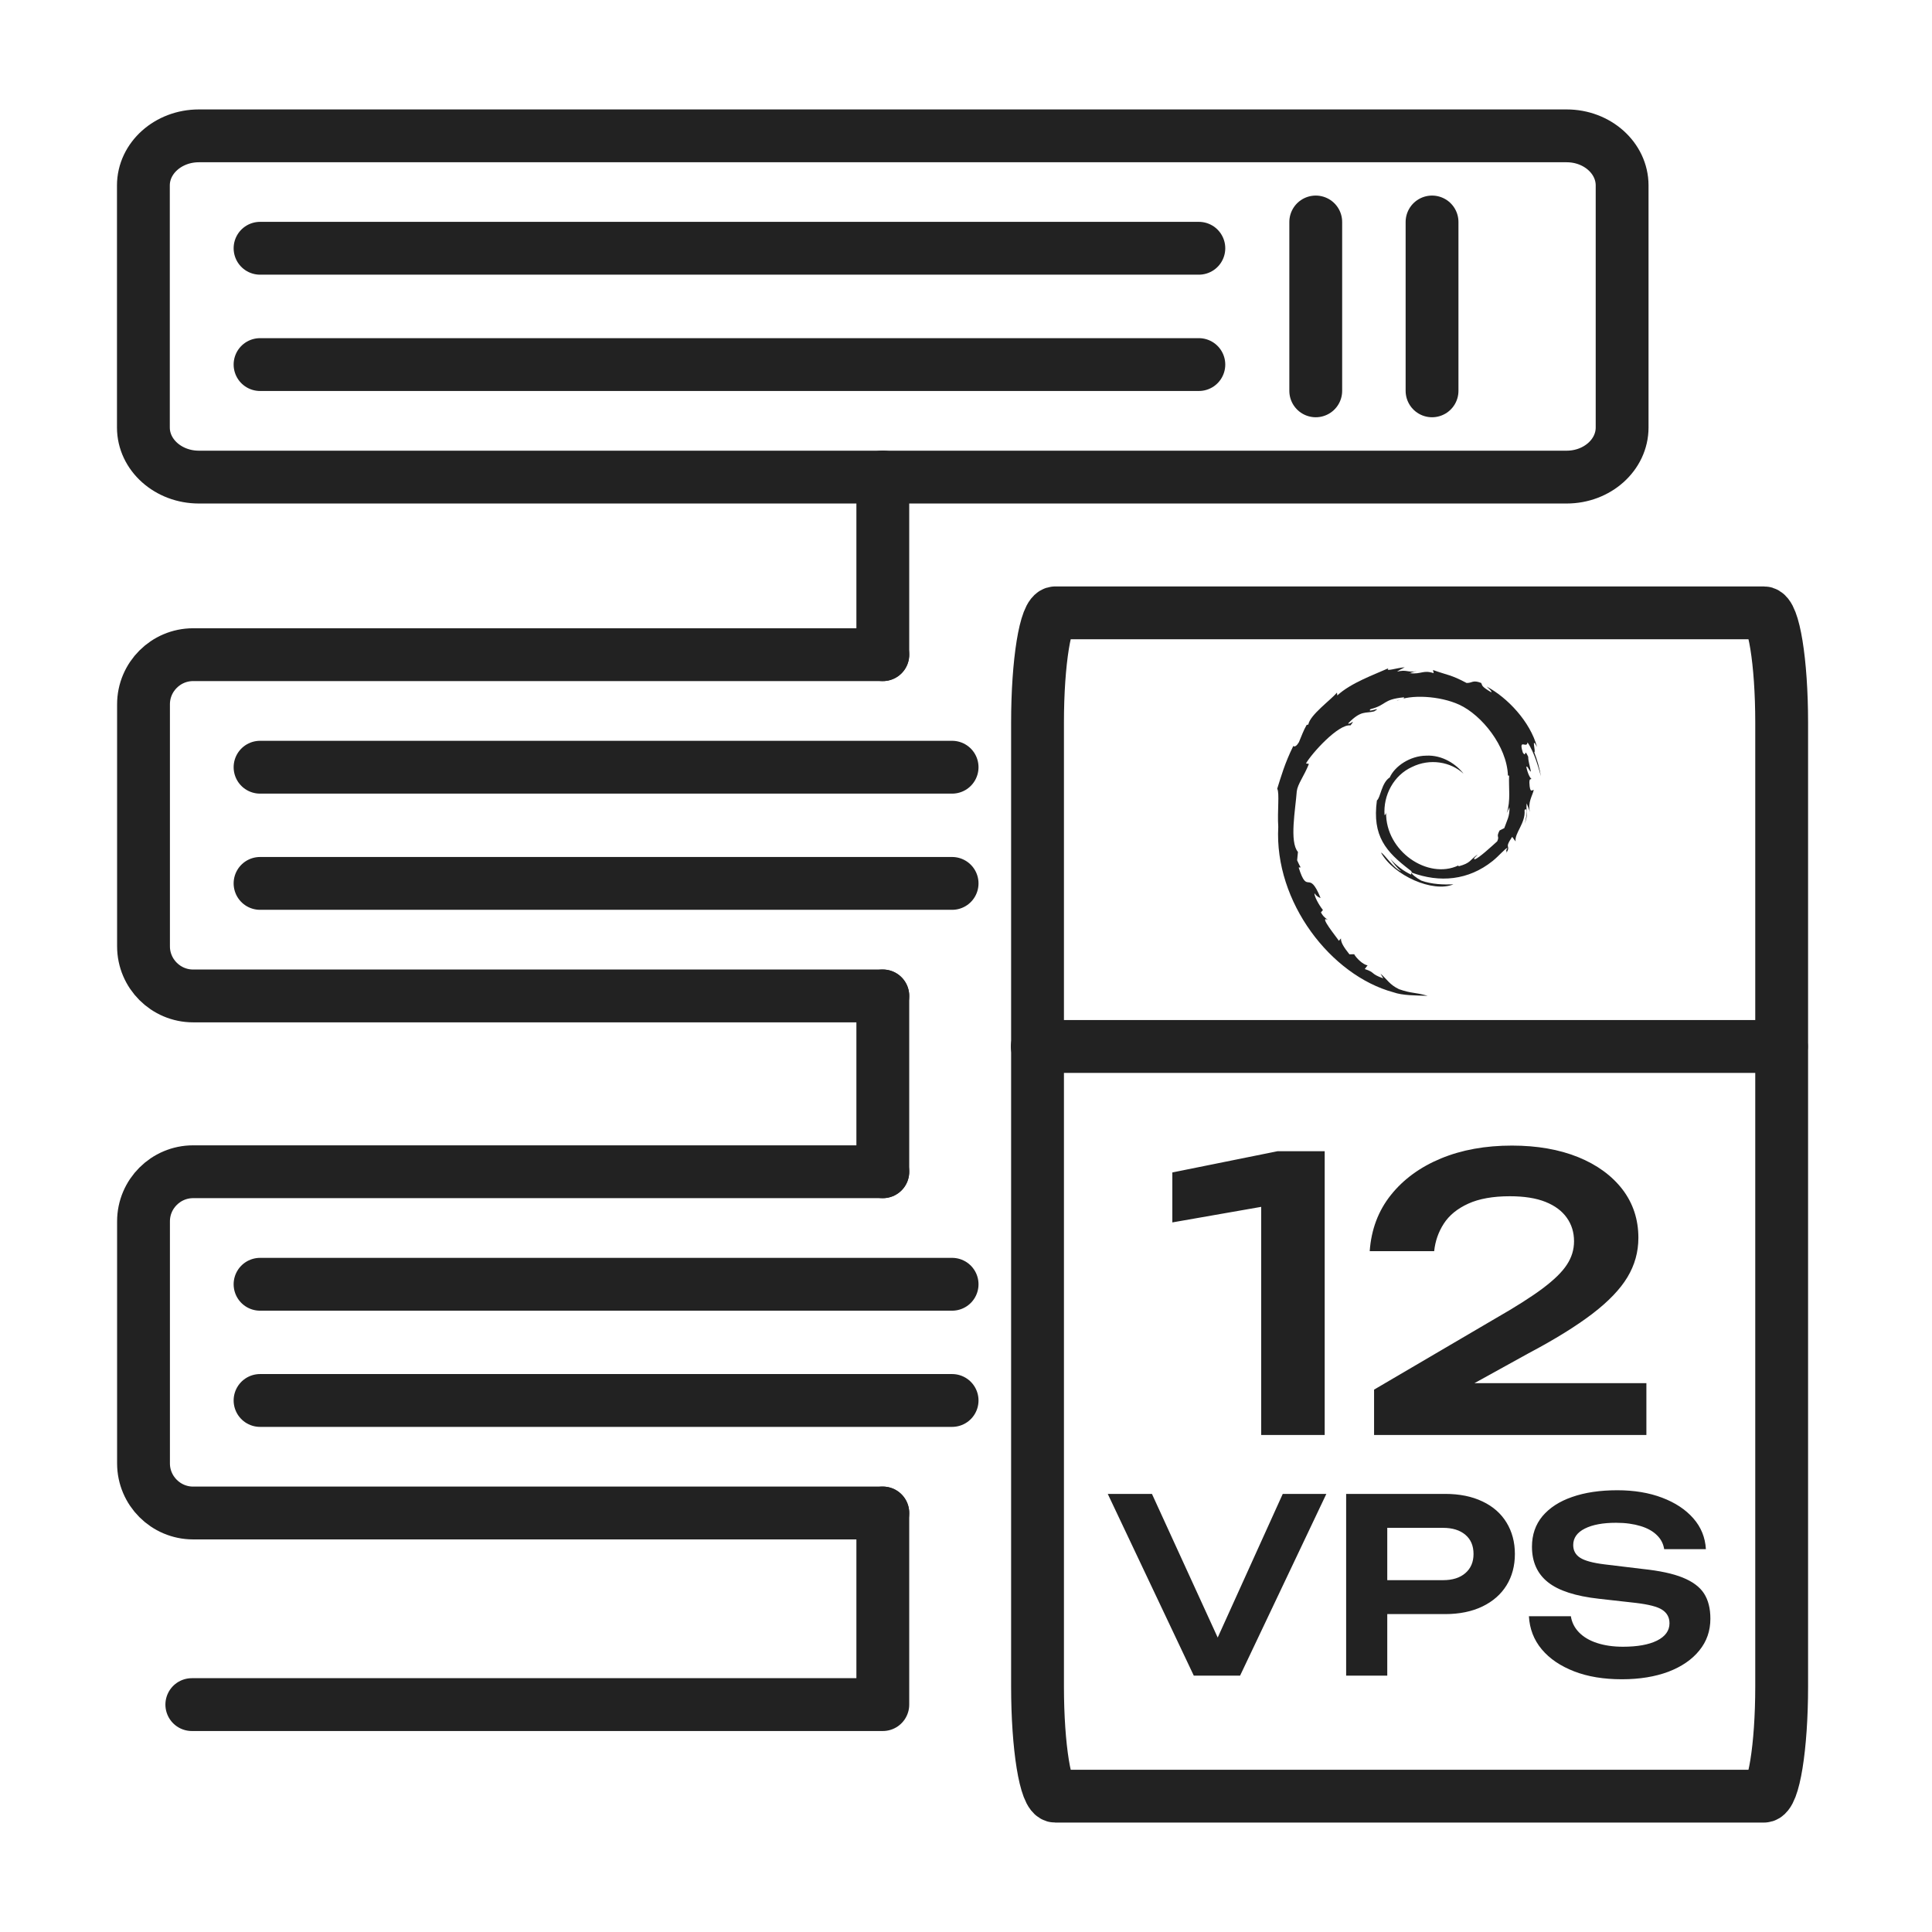
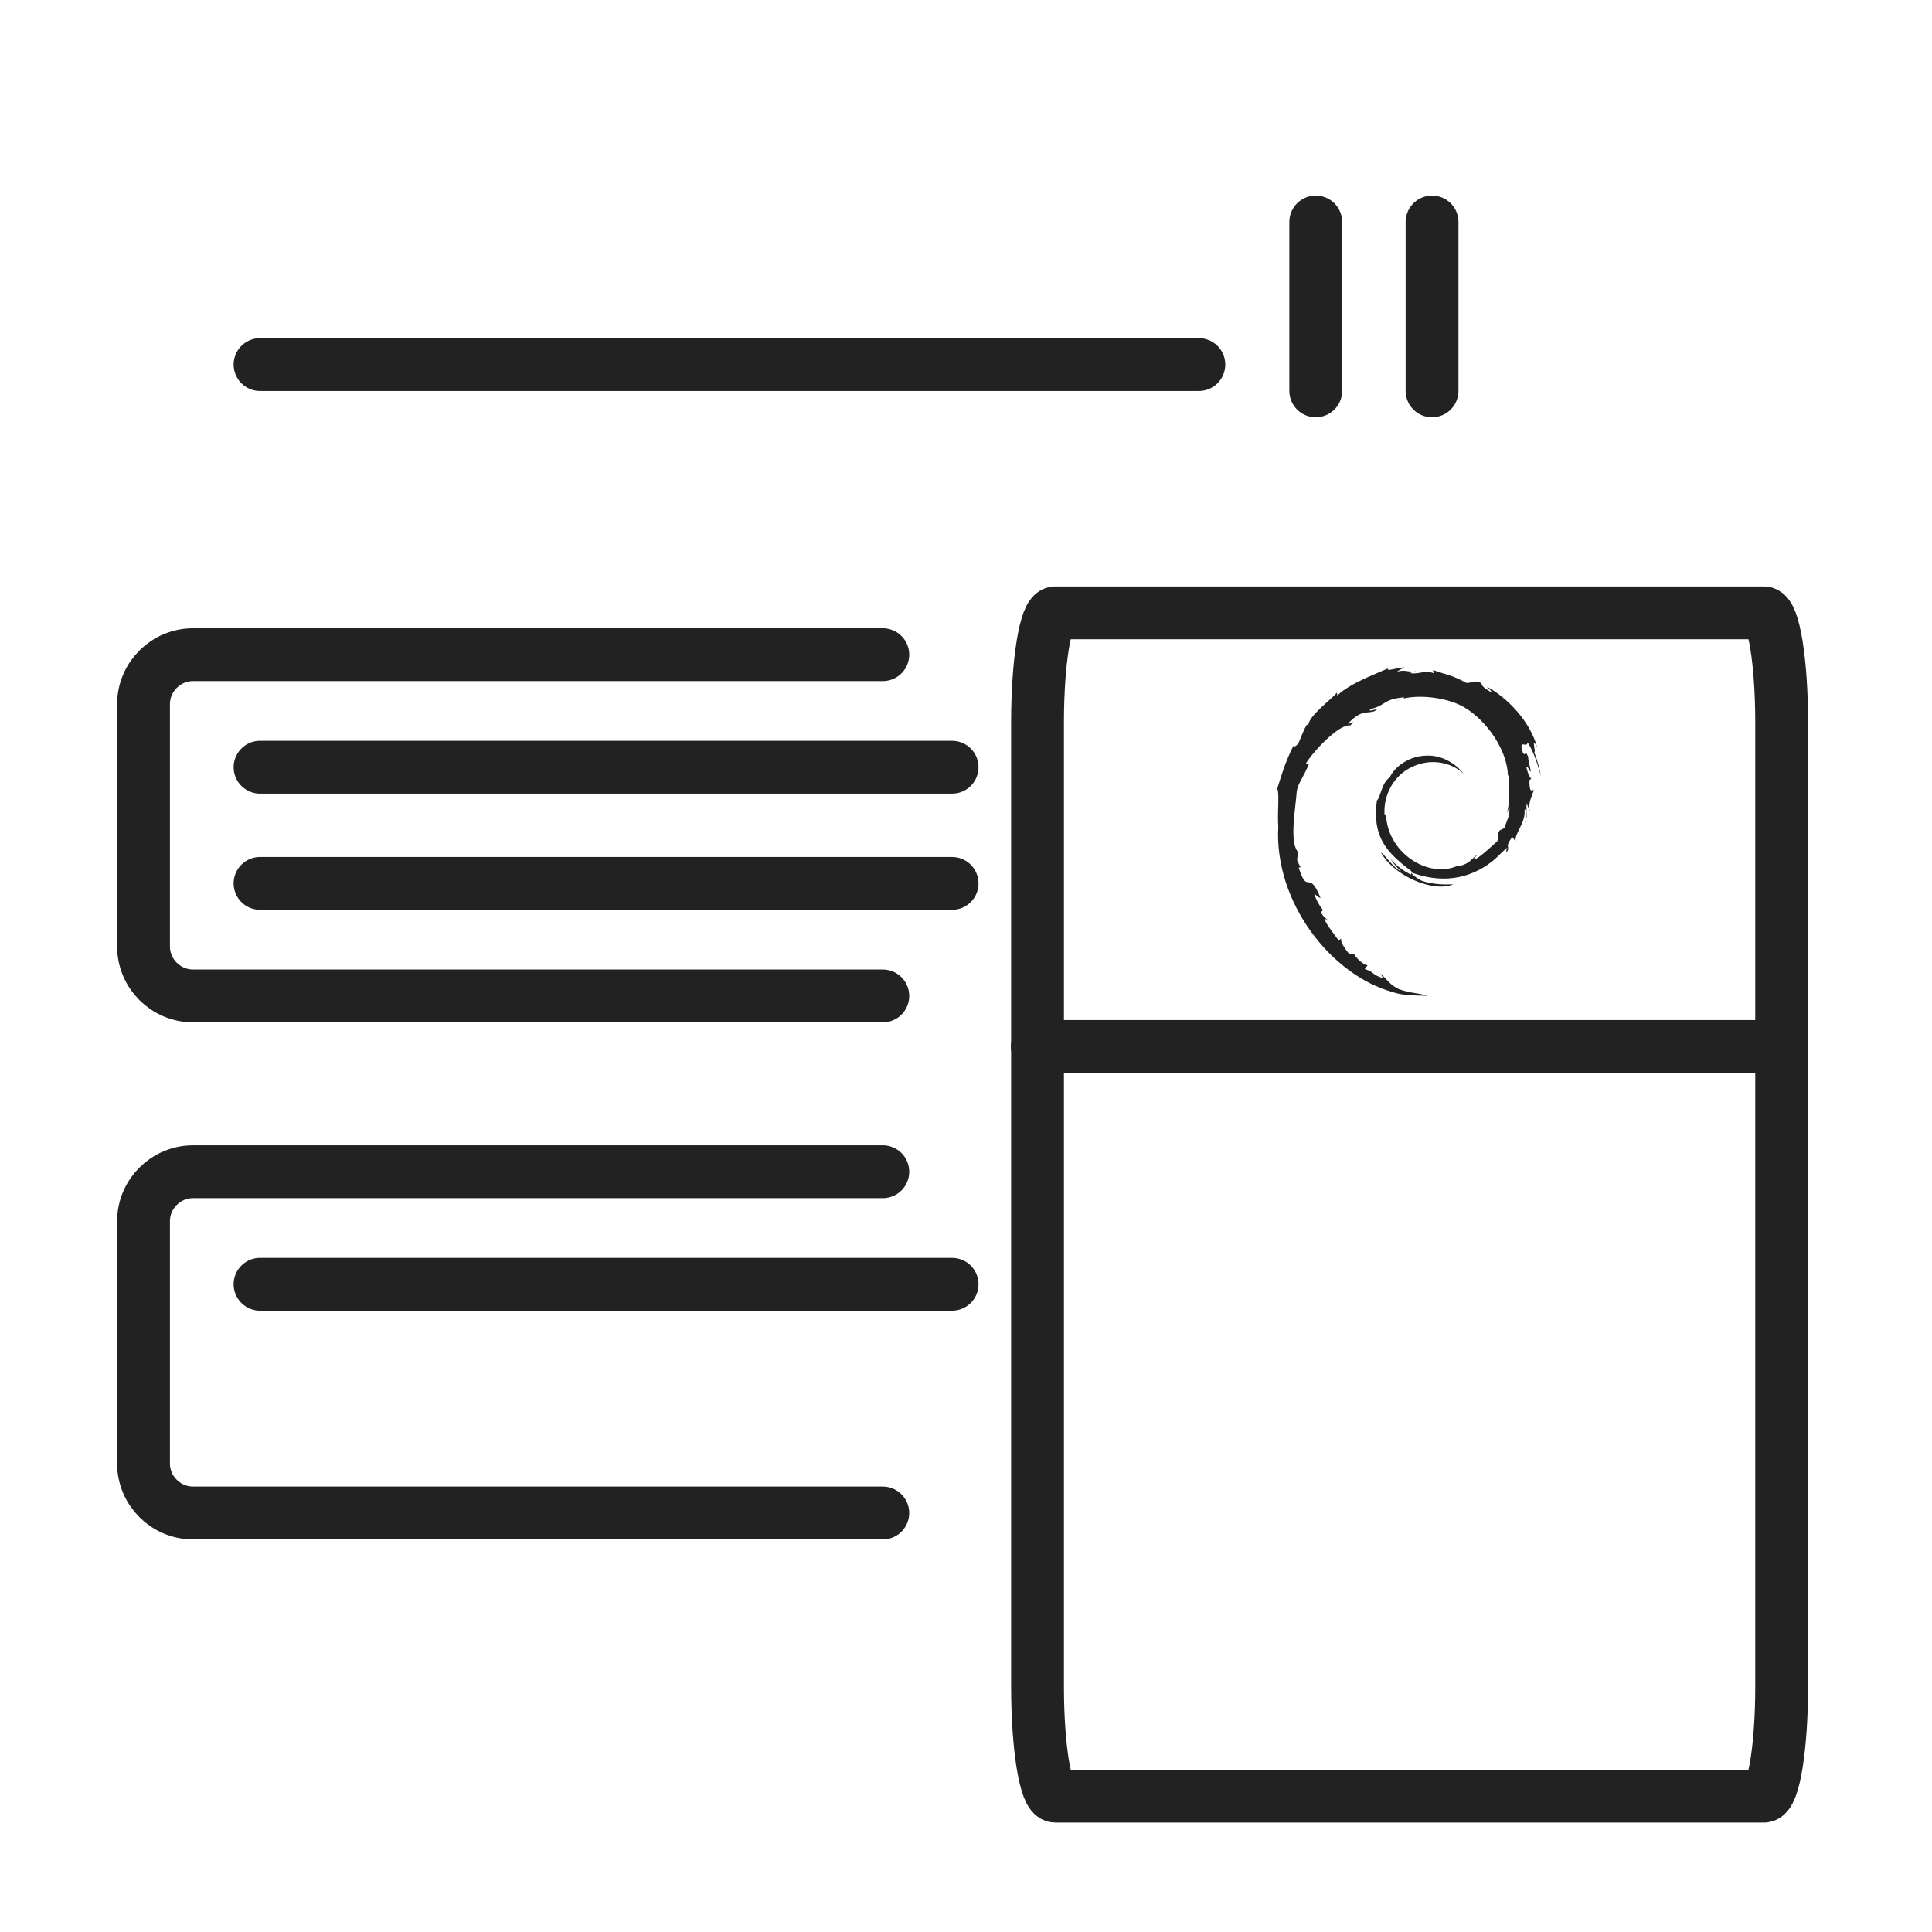
<svg xmlns="http://www.w3.org/2000/svg" width="256" height="256" viewBox="0 0 256 256" fill="none">
-   <path d="M207.585 18H26.354C22.293 18 19 20.943 19 24.573V56.644C19 60.275 22.293 63.218 26.354 63.218H207.585C211.646 63.218 214.939 60.275 214.939 56.644V24.573C214.939 20.943 211.646 18 207.585 18Z" stroke="#222222" stroke-width="7" stroke-miterlimit="22.926" stroke-linecap="round" stroke-linejoin="round" />
  <path d="M116.977 200.48C86.515 200.48 56.052 200.48 25.589 200.48C21.967 200.48 19.016 197.529 19.016 193.906C19.016 183.211 19.016 172.531 19.016 161.835C19.016 158.213 21.967 155.262 25.589 155.262C56.052 155.262 86.515 155.262 116.977 155.262M116.977 131.966C86.515 131.966 56.052 131.966 25.589 131.966C21.967 131.966 19.016 129.015 19.016 125.392C19.016 114.697 19.016 104.017 19.016 93.321C19.016 89.699 21.967 86.748 25.589 86.748C56.052 86.748 86.515 86.748 116.977 86.748" stroke="#222222" stroke-width="7" stroke-miterlimit="22.926" stroke-linecap="round" stroke-linejoin="round" />
-   <path d="M116.977 63.202V86.748M116.977 131.966V155.262M116.977 200.48V225.868H25.417" stroke="#222222" stroke-width="7" stroke-miterlimit="22.926" stroke-linecap="round" stroke-linejoin="round" />
-   <path d="M34.458 32.896H158.854" stroke="#222222" stroke-width="7" stroke-miterlimit="22.926" stroke-linecap="round" stroke-linejoin="round" />
  <path d="M34.458 48.307H158.854" stroke="#222222" stroke-width="7" stroke-miterlimit="22.926" stroke-linecap="round" stroke-linejoin="round" />
  <path d="M189.753 29.414V51.788" stroke="#222222" stroke-width="7" stroke-miterlimit="22.926" stroke-linecap="round" stroke-linejoin="round" />
  <path d="M174.343 29.414V51.788" stroke="#222222" stroke-width="7" stroke-miterlimit="22.926" stroke-linecap="round" stroke-linejoin="round" />
  <path d="M34.458 101.66H126.158" stroke="#222222" stroke-width="7" stroke-miterlimit="22.926" stroke-linecap="round" stroke-linejoin="round" />
  <path d="M34.458 117.055H126.158" stroke="#222222" stroke-width="7" stroke-miterlimit="22.926" stroke-linecap="round" stroke-linejoin="round" />
  <path d="M34.458 170.173H126.158" stroke="#222222" stroke-width="7" stroke-miterlimit="22.926" stroke-linecap="round" stroke-linejoin="round" />
-   <path d="M34.458 185.569H126.158" stroke="#222222" stroke-width="7" stroke-miterlimit="22.926" stroke-linecap="round" stroke-linejoin="round" />
  <path d="M233.722 81.205H139.836C138.534 81.205 137.478 87.713 137.478 95.742V223.463C137.478 231.492 138.534 238 139.836 238H233.722C235.025 238 236.08 231.492 236.08 223.463V95.742C236.08 87.713 235.025 81.205 233.722 81.205Z" stroke="#222222" stroke-width="7" stroke-miterlimit="22.926" stroke-linecap="round" stroke-linejoin="round" />
  <path fill-rule="evenodd" clip-rule="evenodd" d="M186.834 89.2C188.348 89.371 188.582 88.731 189.972 89.2L189.878 88.778C191.815 89.481 192.221 89.371 194.328 90.496C195.062 90.527 195.14 90.043 196.264 90.496C196.452 90.839 196.218 90.917 197.592 91.729C197.748 91.666 197.326 91.276 196.983 90.964C199.746 92.432 202.744 95.601 203.666 98.974C202.822 97.397 203.572 99.786 203.291 99.661C203.681 100.676 203.993 101.753 204.181 102.862C203.915 101.956 203.369 99.77 202.401 98.365C202.338 99.27 201.152 97.725 201.792 99.739C202.291 100.457 201.901 99.005 202.494 100.27C202.494 100.879 202.713 101.456 202.854 102.237C202.651 102.222 202.401 101.394 202.245 101.613C202.448 102.596 202.776 103.112 202.916 103.19C202.854 103.361 202.666 103.033 202.651 103.705C202.713 105.251 203.057 104.61 203.228 104.673C203.072 105.422 202.401 106.312 202.729 107.608C202.619 107.234 202.432 106.828 202.291 106.453C202.167 107.577 202.557 107.78 202.026 109.138C202.385 107.921 202.354 106.843 202.01 107.359C202.167 109.076 200.652 110.403 200.824 111.496L200.371 110.887C199.184 112.62 200.34 111.84 199.528 113.151C199.824 112.636 199.372 112.948 199.746 112.355C199.481 112.371 198.591 113.448 197.779 114.088C194.563 116.664 190.753 116.992 187.052 115.618C186.912 115.743 187.724 116.368 188.317 116.68C189.738 117.195 191.315 117.226 192.58 117.18C189.878 118.319 184.679 116.024 182.993 112.98C183.367 113.058 184.679 115.119 185.663 115.447C185.069 114.978 184.632 114.369 184.211 113.776C184.991 114.681 185.959 115.415 186.99 115.899C186.927 115.634 187.287 115.587 186.787 115.259C183.648 112.855 181.806 110.794 182.446 106.063C182.93 105.703 183.055 103.705 184.148 103.018C184.804 101.535 186.818 100.16 188.957 100.129C191.143 100.004 193.001 101.3 193.922 102.518C192.236 100.941 189.472 100.457 187.099 101.628C184.679 102.721 183.258 105.376 183.461 108.03C183.539 107.889 183.633 107.983 183.664 107.655C183.586 112.808 189.207 116.586 193.235 114.681L193.282 114.791C194.922 114.338 194.719 113.979 195.78 113.229C195.702 113.401 195.062 113.854 195.437 113.854C195.952 113.713 197.592 112.199 198.388 111.481C198.747 110.684 198.185 111.043 198.7 110.044L199.325 109.732C199.668 108.733 200.059 108.155 200.012 106.984L199.653 107.733C200.199 106.109 199.887 104.329 199.965 102.784L199.809 102.752C199.668 98.88 196.343 94.758 193.376 93.384C190.815 92.197 186.865 91.979 185.054 92.884C185.319 92.666 186.303 92.572 186.006 92.4C183.164 92.681 183.805 93.4 181.603 93.962C180.994 94.555 183.352 93.509 182.087 94.258C180.916 94.571 180.385 94.055 178.636 95.851C178.793 96.117 179.745 95.102 178.949 96.117C177.325 95.913 173.796 99.848 173.047 101.16L173.437 101.222C172.797 102.846 171.954 103.861 171.829 104.845C171.657 107.234 170.829 111.559 171.985 112.886L171.876 113.994C172.032 114.307 172.157 114.635 172.344 114.931L172.079 114.947C173.281 118.772 173.374 115.009 174.983 118.991C174.749 118.897 174.514 118.819 174.171 118.366C174.14 118.71 174.655 119.772 175.295 120.583L175.03 120.896C175.373 121.536 175.701 121.676 175.951 121.895C174.639 121.192 177.184 124.268 177.403 124.659L177.684 124.346C177.653 124.862 178.059 125.517 178.808 126.454L179.433 126.439C179.698 126.938 180.635 127.86 181.213 127.906L180.838 128.406C182.274 128.859 181.525 129.015 183.289 129.64L182.93 129.015C183.82 129.796 184.117 130.467 185.382 131.076C187.146 131.685 187.365 131.435 189.176 131.95C187.646 131.904 185.85 131.919 184.632 131.482C176.372 129.249 168.831 119.553 169.377 109.56C169.237 107.53 169.565 105.016 169.237 104.517C169.721 102.971 170.252 101.097 171.36 98.865C171.298 98.708 171.548 99.302 172.11 98.349C172.438 97.584 172.719 96.772 173.14 96.054L173.359 96.007C173.578 94.727 176.326 92.76 177.153 91.776L177.2 92.15C178.996 90.48 182.181 89.356 183.976 88.544C183.492 89.059 185.022 88.497 186.131 88.419C185.788 88.606 185.444 88.762 185.116 88.997C186.428 88.684 186.381 89.121 187.724 88.95C187.24 89.012 186.678 89.215 186.756 89.278L186.834 89.2Z" fill="#222222" />
  <path d="M137.447 138.664H236.049" stroke="#222222" stroke-width="7" stroke-miterlimit="22.926" stroke-linecap="round" stroke-linejoin="round" />
-   <path fill-rule="evenodd" clip-rule="evenodd" d="M191.206 202.447H183.82V209.38H191.206C192.471 209.38 193.454 209.067 194.172 208.443C194.891 207.818 195.25 206.975 195.25 205.913C195.25 204.82 194.891 203.977 194.172 203.368C193.454 202.759 192.471 202.447 191.206 202.447ZM167.114 159.915L155.341 161.976V155.356L169.268 152.545H175.529V190.143H167.114V159.899V159.915ZM181.494 165.786C181.697 162.913 182.634 160.43 184.304 158.338C185.975 156.246 188.192 154.637 190.94 153.497C193.704 152.358 196.827 151.796 200.34 151.796C203.681 151.796 206.601 152.311 209.115 153.326C211.613 154.341 213.581 155.777 214.986 157.604C216.391 159.446 217.094 161.585 217.094 164.021C217.094 165.895 216.61 167.628 215.642 169.236C214.673 170.844 213.128 172.453 211.004 174.077C208.881 175.7 206.07 177.449 202.557 179.307L195.375 183.273H218.155V190.143H182.072V184.132L198.154 174.701C200.824 173.171 202.916 171.844 204.415 170.72C205.914 169.595 206.991 168.549 207.616 167.581C208.256 166.613 208.568 165.583 208.568 164.474C208.568 163.303 208.256 162.272 207.616 161.367C206.976 160.461 206.039 159.759 204.79 159.259C203.541 158.759 201.964 158.509 200.059 158.509C197.826 158.509 195.984 158.837 194.547 159.493C193.111 160.149 192.033 161.023 191.315 162.132C190.597 163.241 190.175 164.458 190.035 165.786H181.51H181.494ZM152.639 197.95L161.352 216.984L169.971 197.95H175.748L164.319 222.027H158.182L146.784 197.95H152.624H152.639ZM191.487 197.95C193.392 197.95 195.031 198.278 196.436 198.95C197.826 199.605 198.888 200.542 199.622 201.744C200.356 202.947 200.73 204.336 200.73 205.913C200.73 207.49 200.356 208.88 199.622 210.067C198.888 211.253 197.826 212.19 196.436 212.862C195.047 213.533 193.392 213.876 191.487 213.876H183.82V222.027H178.371V197.95H191.502H191.487ZM202.62 214.158H208.147C208.272 214.969 208.631 215.688 209.224 216.297C209.818 216.906 210.598 217.374 211.598 217.702C212.597 218.03 213.737 218.201 215.048 218.201C216.953 218.201 218.452 217.936 219.561 217.39C220.654 216.843 221.216 216.078 221.216 215.094C221.216 214.329 220.903 213.736 220.263 213.314C219.639 212.893 218.452 212.596 216.75 212.393L211.894 211.847C208.771 211.503 206.507 210.769 205.102 209.645C203.697 208.521 202.994 206.959 202.994 204.945C202.994 203.353 203.463 202.01 204.384 200.901C205.321 199.793 206.632 198.934 208.319 198.356C210.005 197.763 212.004 197.466 214.299 197.466C216.532 197.466 218.499 197.794 220.232 198.45C221.965 199.106 223.339 200.011 224.37 201.182C225.4 202.353 225.947 203.712 226.04 205.273H220.513C220.404 204.571 220.092 203.946 219.561 203.431C219.03 202.9 218.312 202.494 217.39 202.213C216.469 201.932 215.392 201.776 214.143 201.776C212.409 201.776 211.035 202.025 210.005 202.541C208.974 203.056 208.459 203.79 208.459 204.727C208.459 205.461 208.771 206.023 209.38 206.413C209.989 206.803 211.067 207.1 212.612 207.287L217.656 207.896C219.889 208.131 221.653 208.505 222.964 209.036C224.276 209.567 225.228 210.27 225.791 211.144C226.353 212.018 226.634 213.127 226.634 214.485C226.634 216.094 226.15 217.499 225.166 218.701C224.198 219.903 222.824 220.84 221.075 221.512C219.326 222.167 217.265 222.511 214.908 222.511C212.503 222.511 210.395 222.167 208.584 221.465C206.773 220.762 205.336 219.794 204.29 218.545C203.244 217.296 202.682 215.828 202.588 214.158H202.62Z" fill="#222222" />
</svg>